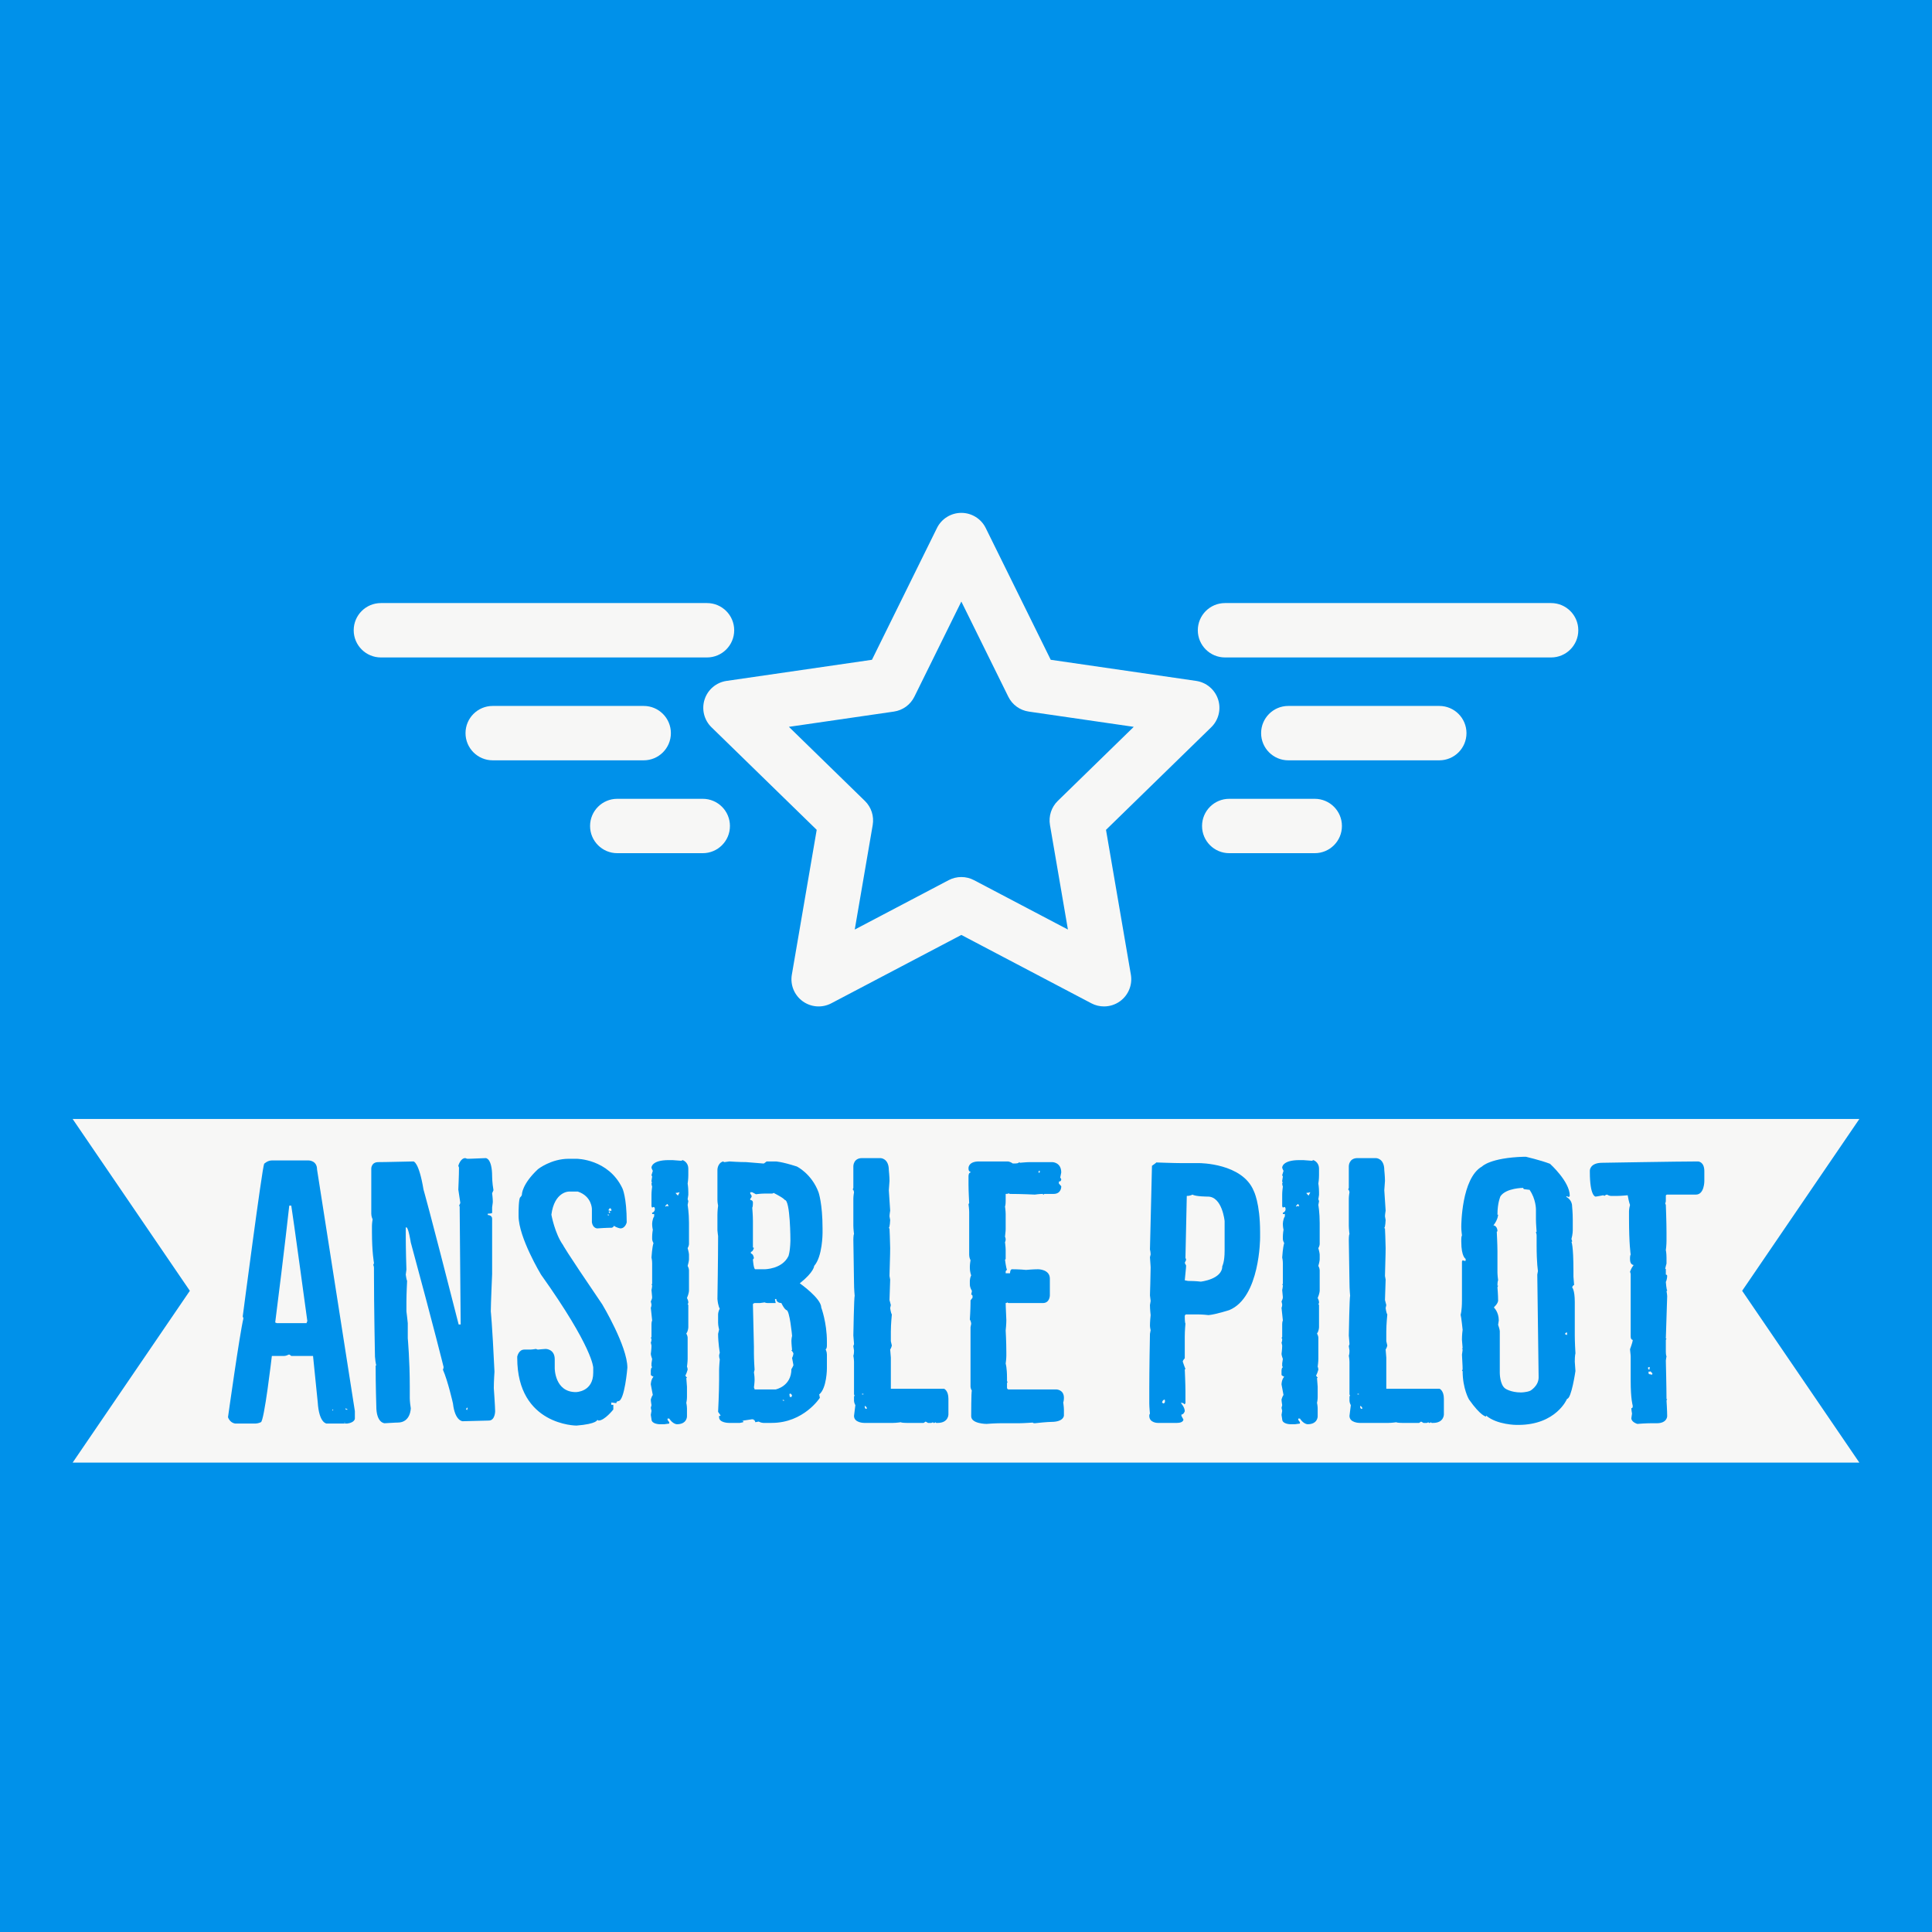
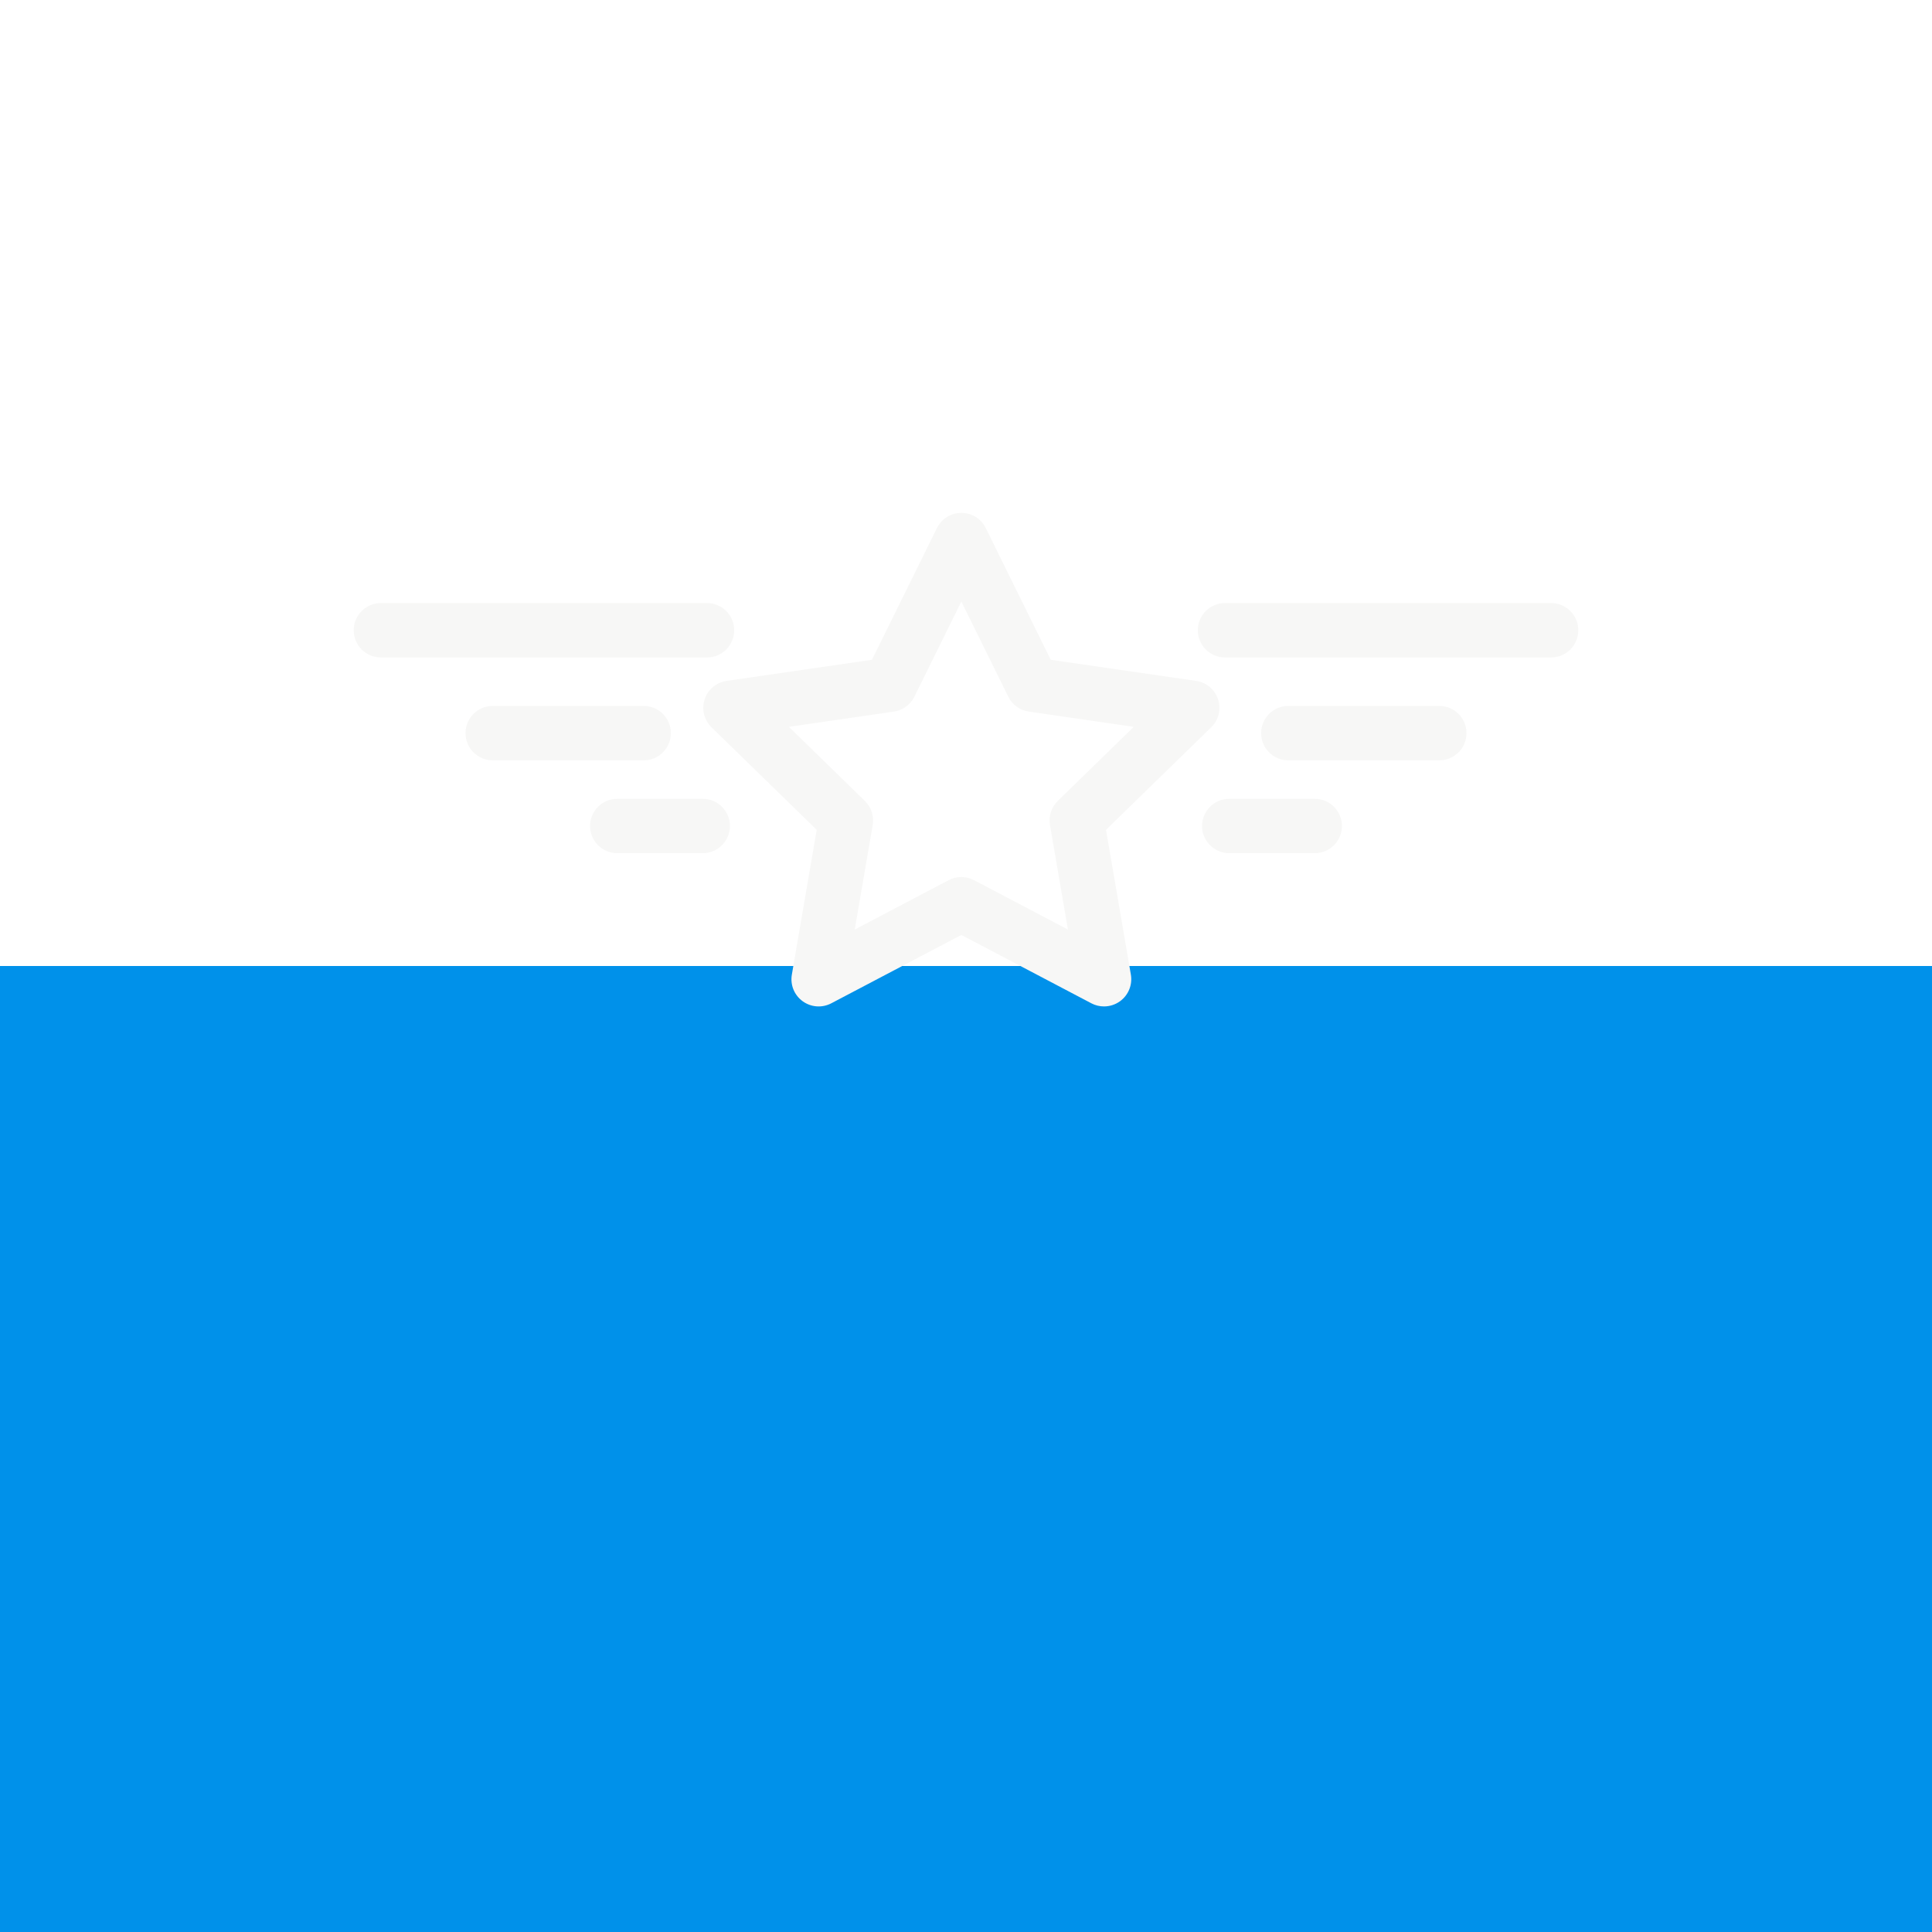
<svg xmlns="http://www.w3.org/2000/svg" width="1200pt" height="1200pt" viewBox="0 0 1200 1200" version="1.1">
  <g id="surface1">
-     <rect x="0" y="0" width="1200" height="1200" style="fill:rgb(46.666%,73.332%,24.706%);fill-opacity:1;stroke:none;" />
-     <path style=" stroke:none;fill-rule:nonzero;fill:rgb(0%,56.862%,91.763%);fill-opacity:1;" d="M 0 0 L 1200 0 L 1200 600 L 0 600 Z M 0 0 " />
    <path style=" stroke:none;fill-rule:nonzero;fill:rgb(0%,56.862%,91.763%);fill-opacity:1;" d="M 0 600 L 1200 600 L 1200 1200 L 0 1200 Z M 0 600 " />
    <path style=" stroke:none;fill-rule:nonzero;fill:rgb(96.861%,96.861%,96.469%);fill-opacity:1;" d="M 685.727 625.109 C 683.039 625.109 680.336 624.48 677.871 623.172 L 597.105 580.703 L 516.328 623.172 C 510.648 626.16 503.762 625.672 498.543 621.887 C 493.34 618.105 490.73 611.711 491.832 605.363 L 507.27 515.426 L 441.922 451.727 C 437.316 447.25 435.652 440.527 437.648 434.41 C 439.629 428.297 444.934 423.844 451.281 422.922 L 541.586 409.805 L 581.965 327.961 C 584.805 322.203 590.672 318.551 597.113 318.551 C 603.543 318.551 609.414 322.203 612.254 327.961 L 652.633 409.805 L 742.938 422.922 C 749.293 423.844 754.578 428.297 756.574 434.41 C 758.57 440.527 756.91 447.238 752.301 451.727 L 686.957 515.426 L 702.402 605.363 C 703.488 611.699 700.875 618.098 695.672 621.887 C 692.715 624.02 689.234 625.109 685.727 625.109 Z M 597.105 544.742 C 599.809 544.742 602.496 545.383 604.961 546.68 L 663.305 577.359 L 652.156 512.414 C 651.215 506.922 653.043 501.336 657 497.461 L 704.195 451.453 L 638.977 441.977 C 633.484 441.176 628.723 437.73 626.277 432.738 L 597.105 373.629 L 567.934 432.738 C 565.477 437.719 560.727 441.176 555.223 441.977 L 489.996 451.453 L 537.184 497.461 C 541.168 501.336 542.984 506.922 542.055 512.414 L 530.898 577.359 L 589.238 546.68 C 591.715 545.383 594.391 544.742 597.105 544.742 Z M 597.105 544.742 " />
    <path style=" stroke:none;fill-rule:nonzero;fill:rgb(96.861%,96.861%,96.469%);fill-opacity:1;" d="M 439.133 408.352 L 236.578 408.352 C 227.258 408.352 219.691 400.785 219.691 391.465 C 219.691 382.141 227.258 374.574 236.578 374.574 L 439.141 374.574 C 448.465 374.574 456.023 382.141 456.023 391.465 C 456.023 400.785 448.465 408.352 439.133 408.352 Z M 439.133 408.352 " />
    <path style=" stroke:none;fill-rule:nonzero;fill:rgb(96.861%,96.861%,96.469%);fill-opacity:1;" d="M 399.812 472.25 L 306.02 472.25 C 296.695 472.25 289.141 464.684 289.141 455.359 C 289.141 446.039 296.703 438.473 306.02 438.473 L 399.812 438.473 C 409.145 438.473 416.699 446.039 416.699 455.359 C 416.699 464.684 409.145 472.25 399.812 472.25 Z M 399.812 472.25 " />
    <path style=" stroke:none;fill-rule:nonzero;fill:rgb(96.861%,96.861%,96.469%);fill-opacity:1;" d="M 436.488 529.926 L 383.383 529.926 C 374.062 529.926 366.504 522.359 366.504 513.039 C 366.504 503.715 374.07 496.156 383.383 496.156 L 436.488 496.156 C 445.82 496.156 453.379 503.723 453.379 513.039 C 453.387 522.371 445.82 529.926 436.488 529.926 Z M 436.488 529.926 " />
    <path style=" stroke:none;fill-rule:nonzero;fill:rgb(96.861%,96.861%,96.469%);fill-opacity:1;" d="M 963.43 408.352 L 760.867 408.352 C 751.543 408.352 743.984 400.785 743.984 391.465 C 743.984 382.141 751.551 374.574 760.867 374.574 L 963.43 374.574 C 972.754 374.574 980.309 382.141 980.309 391.465 C 980.309 400.785 972.754 408.352 963.43 408.352 Z M 963.43 408.352 " />
    <path style=" stroke:none;fill-rule:nonzero;fill:rgb(96.861%,96.861%,96.469%);fill-opacity:1;" d="M 893.98 472.25 L 800.18 472.25 C 790.855 472.25 783.301 464.684 783.301 455.359 C 783.301 446.039 790.863 438.473 800.18 438.473 L 893.973 438.473 C 903.305 438.473 910.859 446.039 910.859 455.359 C 910.871 464.684 903.305 472.25 893.98 472.25 Z M 893.98 472.25 " />
    <path style=" stroke:none;fill-rule:nonzero;fill:rgb(96.861%,96.861%,96.469%);fill-opacity:1;" d="M 816.609 529.926 L 763.5 529.926 C 754.172 529.926 746.613 522.359 746.613 513.039 C 746.613 503.715 754.18 496.156 763.5 496.156 L 816.609 496.156 C 825.949 496.156 833.496 503.723 833.496 513.039 C 833.504 522.371 825.949 529.926 816.609 529.926 Z M 816.609 529.926 " />
-     <path style=" stroke:none;fill-rule:nonzero;fill:rgb(96.861%,96.861%,96.469%);fill-opacity:1;" d="M 1154.879 695.023 L 45.121 695.023 L 117.914 801.738 L 45.121 908.449 L 1154.879 908.449 L 1082.086 801.738 Z M 1154.879 695.023 " />
    <path style=" stroke:none;fill-rule:nonzero;fill:rgb(0%,56.862%,91.763%);fill-opacity:1;" d="M 168.855 720.773 L 191.727 720.773 C 191.727 720.773 196.926 720.773 196.926 726.387 L 220.422 876.512 L 220.422 881.09 C 220.422 881.09 220.422 883.582 215.637 884.207 L 202.953 884.207 C 202.953 884.207 198.172 884.207 197.34 870.898 L 194.43 842.203 L 180.914 842.203 L 179.875 841.375 L 179.25 841.375 C 179.25 841.375 177.793 842.203 176.547 842.203 L 168.855 842.203 C 168.855 842.203 164.07 883.375 161.992 883.375 C 161.992 883.375 160.328 884.207 158.457 884.207 L 146.398 884.207 C 146.398 884.207 143.07 884.207 141.613 880.258 C 141.613 880.258 148.891 828.273 151.18 818.918 C 151.18 818.918 151.18 818.5 150.762 817.668 C 150.762 817.668 162.824 725.348 164.07 722.852 C 164.07 722.852 166.152 720.773 168.855 720.773 Z M 180.914 748.844 L 179.668 748.844 C 179.668 748.844 176.547 777.328 170.934 821.41 L 171.973 821.828 L 190.477 821.828 L 190.477 821.41 L 190.895 820.578 C 190.895 820.578 181.746 753.418 180.914 748.844 Z M 214.805 874.641 L 214.598 875.266 L 214.805 875.473 L 215.637 875.684 L 215.848 875.266 L 215.43 875.266 Z M 206.488 876.098 L 206.906 876.098 L 206.906 875.266 L 206.488 875.684 Z M 213.766 883.582 L 213.766 883.793 L 214.391 883.793 L 214.391 883.582 Z M 289.039 719.316 C 289.039 719.316 289.871 719.734 290.492 719.734 C 290.492 719.734 292.988 719.734 301.723 719.316 C 301.723 719.316 305.672 719.316 305.672 730.754 C 305.672 730.754 305.672 734.496 306.504 739.277 L 305.672 741.148 C 305.672 741.148 306.09 744.27 306.09 746.348 C 306.09 746.348 306.09 747.387 305.672 749.883 L 305.672 753.418 C 305.672 753.418 305.051 753.832 302.969 753.832 L 302.969 754.664 C 302.969 754.664 305.672 754.664 305.672 756.953 L 305.672 791.262 C 305.672 791.262 304.84 810.391 304.84 814.551 C 304.84 814.551 305.672 821.41 307.129 851.977 C 307.129 851.977 306.711 858.008 306.711 862.168 C 306.711 862.168 307.543 874.02 307.543 876.512 C 307.543 876.512 307.543 882.336 303.594 882.336 C 303.594 882.336 288.207 882.75 287.375 882.75 C 287.375 882.75 282.594 882.75 281.344 871.73 C 281.344 871.73 278.227 857.801 275.105 850.73 C 275.105 850.73 275.523 849.898 275.523 849.066 C 275.523 849.066 269.699 825.363 255.145 771.715 C 255.145 771.715 253.691 762.359 252.441 762.359 L 252.027 762.359 L 252.027 767.766 C 252.027 767.766 252.027 776.914 252.441 788.559 L 252.027 791.676 C 252.027 791.676 252.441 794.797 252.859 795.629 C 252.859 795.629 252.441 803.531 252.441 808.52 L 252.441 814.551 C 252.441 814.551 253.273 821.203 253.273 821.828 L 253.273 831.184 C 253.273 831.184 254.52 844.906 254.52 860.918 L 254.52 868.402 C 254.52 868.402 254.52 870.898 255.145 874.641 C 255.145 874.641 255.145 883.582 247.035 883.582 C 247.035 883.582 245.371 883.582 238.926 884 C 238.926 884 233.727 884 233.727 873.395 C 233.727 873.395 233.312 860.504 233.312 848.441 C 233.312 848.441 233.312 848.027 233.727 848.027 C 233.727 848.027 233.312 847.402 232.898 842.621 C 232.898 842.621 232.273 811.848 232.273 790.43 L 232.273 787.52 C 232.273 787.52 232.273 786.48 231.855 785.648 C 231.855 785.648 232.273 784.816 232.273 784.398 C 232.273 784.398 231.023 777.746 231.023 765.062 L 231.023 761.527 C 231.023 761.527 231.023 759.656 231.441 757.367 C 231.441 757.367 230.609 755.707 230.609 753.832 L 230.609 725.762 C 230.609 725.762 230.609 721.812 234.977 721.812 C 234.977 721.812 240.176 721.812 256.809 721.395 C 256.809 721.395 260.137 721.395 263.047 738.863 C 263.047 738.863 266.164 749.258 284.879 822.66 L 286.129 822.66 L 285.504 749.051 L 285.086 749.051 L 285.918 747.18 L 284.672 738.863 C 284.672 738.863 285.086 729.922 285.086 725.348 C 285.086 725.348 285.086 724.93 284.672 724.098 C 284.672 724.098 285.918 719.316 289.039 719.316 Z M 289.453 875.266 L 289.871 875.684 L 290.285 875.684 L 290.285 875.059 L 290.492 874.641 L 290.078 874.227 Z M 353.289 719.734 L 358.07 719.734 C 358.07 719.734 377.824 719.734 386.559 738.031 C 386.559 738.031 389.262 743.438 389.262 759.238 C 389.262 759.238 388.43 762.984 385.309 762.984 C 385.309 762.984 382.816 762.566 381.359 761.32 C 381.359 761.32 381.359 761.941 380.113 762.566 C 380.113 762.566 376.578 762.566 370.965 762.984 C 370.965 762.984 368.262 762.984 367.637 759.238 L 367.637 750.922 C 367.637 750.922 367.637 743.02 358.902 740.109 L 353.289 740.109 C 353.289 740.109 344.348 740.109 342.477 754.457 C 342.477 754.457 344.555 766.102 349.754 773.379 C 349.754 773.379 349.754 774.418 374.082 810.184 C 374.082 810.184 389.676 836.176 389.676 849.48 C 389.676 849.48 388.012 870.066 384.062 870.277 C 384.062 870.277 382.816 870.277 382.816 871.523 L 379.695 871.105 L 379.695 872.562 L 380.945 872.562 L 380.945 875.473 C 380.945 875.473 375.539 882.336 371.797 882.336 L 370.965 881.918 C 370.965 881.918 370.965 884.414 358.07 885.453 C 358.07 885.453 321.266 885.453 321.266 843.453 L 321.266 842.621 C 321.266 842.621 322.098 838.254 325.633 838.254 L 329.168 838.254 C 329.168 838.254 330.625 838.254 332.91 837.84 C 332.91 837.84 333.742 838.254 334.16 838.254 C 334.16 838.254 338.109 837.84 338.941 837.84 C 338.941 837.84 344.555 837.84 344.555 844.285 L 344.555 849.898 C 344.555 849.898 344.555 864.66 357.656 864.66 C 357.656 864.66 368.469 864.66 368.469 852.602 L 368.469 849.48 C 368.469 849.48 368.469 837.215 336.031 791.676 C 336.031 791.676 322.098 768.598 322.098 755.289 L 322.098 753.004 C 322.098 753.004 322.098 744.477 323.141 743.645 C 323.141 743.645 324.18 742.812 324.18 741.773 C 324.18 741.773 324.18 735.535 334.16 726.18 C 334.16 726.18 342.27 719.734 353.289 719.734 Z M 377.617 754.043 L 377.617 754.875 L 377.41 755.082 L 378.449 754.664 L 378.242 754.664 Z M 378.656 752.379 L 378.449 752.379 L 378.031 752.793 L 378.449 753.418 L 379.074 753.211 Z M 377.824 751.754 L 379.281 752.172 L 379.902 751.754 L 379.281 750.508 L 378.656 750.508 Z M 415.254 720.566 L 417.746 720.566 L 423.152 720.98 L 423.984 720.566 C 423.984 720.566 427.52 721.605 427.52 725.973 L 427.52 729.922 C 427.52 729.922 427.52 732.832 427.105 735.121 C 427.105 735.121 427.52 737.406 427.52 740.527 L 427.52 742.191 L 427.105 744.895 C 427.105 744.895 427.52 745.723 427.52 746.141 L 427.105 748.426 C 427.105 748.426 427.938 753.211 427.938 759.449 L 427.938 772.754 C 427.938 772.754 427.938 773.797 427.105 775.25 C 427.105 775.25 427.938 778.16 427.938 779.203 L 427.938 782.32 C 427.938 782.32 427.938 783.359 427.105 786.27 C 427.105 786.27 427.938 787.727 427.938 788.973 L 427.938 801.656 C 427.938 801.656 427.938 803.32 426.688 806.234 C 426.688 806.234 427.52 807.688 427.52 808.727 L 427.52 809.145 C 427.52 809.145 427.52 809.766 427.105 809.766 L 427.52 810.598 L 427.52 824.324 C 427.52 824.324 427.52 826.609 426.273 828.273 C 426.273 828.273 427.105 829.73 427.105 830.77 L 427.105 844.074 C 427.105 844.074 427.105 845.949 426.688 848.859 C 426.688 848.859 427.105 849.691 427.105 850.73 C 427.105 850.73 426.066 854.266 425.648 854.266 C 425.648 854.266 426.273 855.512 426.688 855.512 C 426.688 855.512 426.688 855.93 426.273 855.93 L 426.688 861.336 L 426.688 867.781 C 426.688 867.781 426.688 869.652 426.273 871.316 C 426.273 871.316 426.688 873.188 426.688 874.852 L 426.688 879.84 C 426.688 879.84 426.688 884.621 420.449 884.621 C 420.449 884.621 417.957 884.621 415.668 881.09 L 414.629 881.09 L 414.629 881.918 L 415.668 883.375 L 415.668 884.207 L 412.551 884.621 L 409.848 884.621 C 409.848 884.621 404.648 884.621 404.648 881.504 L 404.23 878.801 C 404.23 878.801 404.23 878.594 404.648 876.305 L 404.23 874.434 L 404.648 872.77 C 404.648 872.77 404.23 870.277 404.23 869.234 C 404.23 869.234 405.062 866.531 405.48 866.531 L 404.23 859.879 C 404.23 859.879 404.23 856.969 405.895 855.098 C 405.895 855.098 404.23 854.473 404.23 853.848 L 404.23 851.562 C 404.23 851.562 404.23 849.273 405.062 849.273 L 404.648 848.441 L 404.648 846.777 L 405.062 844.074 C 405.062 844.074 404.23 841.789 404.23 840.957 C 404.23 840.957 404.648 837.84 404.648 835.758 L 404.23 833.887 C 404.23 833.887 404.648 833.266 404.648 831.809 C 404.648 831.809 404.648 831.184 404.23 831.184 L 404.648 830.352 L 404.648 822.453 C 404.648 822.453 404.648 820.996 405.062 820.164 L 404.23 812.262 C 404.23 812.262 404.648 811.641 404.648 810.184 L 404.23 808.312 C 404.23 808.312 405.062 806.855 405.062 805.816 L 404.648 801.242 C 404.648 801.242 405.062 799.578 405.062 798.125 L 404.648 798.125 L 405.062 797.293 L 405.062 784.609 C 405.062 784.609 405.062 782.734 404.648 781.074 C 404.648 781.074 405.062 774.418 405.895 772.133 C 405.895 772.133 405.062 770.676 405.062 769.637 L 405.062 768.18 C 405.062 768.18 405.062 766.102 405.48 763.816 C 405.48 763.816 405.062 762.152 405.062 760.281 C 405.062 760.281 405.062 757.367 406.312 755.496 L 406.312 754.043 L 405.062 754.043 L 405.062 753.211 C 405.062 753.211 406.105 753.211 406.727 751.547 L 406.727 750.715 C 406.727 750.715 406.727 749.676 405.895 749.676 L 405.062 750.09 L 404.648 749.258 L 404.648 741.773 C 404.648 741.773 404.648 739.902 405.062 736.992 C 405.062 736.992 404.648 736.16 404.648 734.703 L 405.062 734.703 L 404.648 733.871 L 404.648 733.457 L 405.062 730.754 L 404.648 729.922 L 405.48 727.219 C 405.48 727.219 404.648 725.762 404.648 725.141 C 404.648 725.141 404.648 720.566 415.254 720.566 Z M 421.074 742.605 L 421.492 741.773 L 422.113 740.527 L 420.242 740.941 L 419.828 740.734 L 419.828 741.359 Z M 415.254 749.258 L 414.836 748.219 L 414.422 747.805 L 413.172 749.051 L 413.59 749.469 L 414.004 749.051 Z M 449.145 721.395 C 449.145 721.395 449.562 721.395 449.562 721.812 C 449.562 721.812 450.602 721.812 453.098 721.395 C 453.098 721.395 459.125 721.812 463.492 721.812 C 463.492 721.812 463.91 721.812 468.586 722.227 C 468.586 722.227 473.266 722.645 473.68 722.645 L 474.512 722.645 L 476.176 721.395 L 481.789 721.395 C 481.789 721.395 485.117 721.395 494.891 724.516 C 494.891 724.516 504.039 728.883 508.406 740.527 C 508.406 740.527 510.902 747.598 510.902 762.984 L 510.902 765.895 C 510.902 765.895 510.902 780.449 505.703 786.27 C 505.703 786.27 505.703 790.016 496.762 797.082 C 496.762 797.082 510.07 806.441 510.07 812.055 C 510.07 812.055 513.605 821.41 513.605 833.266 L 513.605 835.758 C 513.605 835.758 513.605 838.047 512.773 838.047 C 512.773 838.047 513.605 839.5 513.605 841.375 L 513.605 849.898 C 513.605 849.898 513.605 862.168 508.82 866.117 L 509.238 868.195 C 509.238 868.195 499.258 883.793 479.297 883.793 L 474.098 883.793 C 474.098 883.793 472.852 883.793 471.188 882.961 L 469.105 883.375 C 469.105 883.375 469.105 881.711 467.234 881.711 L 468.691 881.297 L 460.375 882.543 L 461.621 882.543 L 461.621 883.375 L 459.543 883.793 L 452.68 883.793 C 452.68 883.793 446.648 883.793 446.648 880.258 L 446.648 879.426 L 447.48 879.426 L 447.48 879.008 L 446.027 876.93 C 446.027 876.93 446.648 864.871 446.648 856.969 L 446.648 851.145 C 446.648 851.145 446.648 848.652 447.066 844.285 C 447.066 844.285 446.648 843.453 446.648 841.789 L 447.066 840.125 C 447.066 840.125 446.027 834.094 446.027 828.48 L 446.648 825.777 C 446.648 825.777 446.027 823.492 446.027 821.621 L 446.027 816.422 C 446.027 816.422 446.027 814.551 447.066 812.887 C 447.066 812.887 446.027 811.43 445.609 806.855 C 445.609 806.855 446.027 781.281 446.027 767.766 C 446.027 767.766 445.609 764.645 445.609 764.23 L 445.609 754.457 C 445.609 754.457 445.609 751.754 446.027 748.844 C 446.027 748.844 445.609 746.973 445.609 745.309 L 445.609 726.594 C 445.609 726.594 445.609 722.438 449.145 721.395 Z M 467.234 740.527 L 465.988 740.527 L 465.988 741.359 L 466.82 742.605 L 466.82 743.438 L 465.988 744.684 L 465.988 745.309 C 465.988 745.309 467.652 745.309 467.652 746.973 C 467.652 746.973 467.652 749.676 467.234 750.09 C 467.234 750.09 467.652 754.875 467.652 758.41 L 467.652 774.629 C 467.652 774.629 467.652 775.043 468.273 775.043 C 468.273 775.043 467.652 777.539 466.402 777.539 L 466.402 778.578 C 466.402 778.578 467.859 778.578 468.273 781.488 L 467.652 782.32 C 467.652 782.32 468.066 788.352 469.105 788.352 L 474.93 788.352 C 474.93 788.352 485.742 788.352 489.691 780.242 C 489.691 780.242 490.73 777.953 490.941 770.676 C 490.941 770.676 490.941 745.309 487.406 745.309 C 487.406 745.309 487.406 744.477 480.543 740.941 L 479.711 741.359 L 474.512 741.359 C 474.512 741.359 472.434 741.359 469.523 741.773 Z M 482.207 806.855 L 481.375 806.855 L 481.375 807.273 L 481.789 809.352 L 477.008 809.352 C 477.008 809.352 475.555 809.352 474.93 808.938 L 472.02 809.352 L 468.691 809.352 C 468.691 809.352 467.652 809.559 467.652 810.184 L 468.273 836.59 L 468.273 840.543 C 468.273 840.543 468.273 844.906 468.691 850.73 L 468.273 852.395 C 468.273 852.395 468.691 854.68 468.691 856.969 C 468.691 856.969 468.691 858.84 468.273 861.75 C 468.273 861.75 468.691 862.582 468.691 862.996 L 481.789 862.996 C 481.789 862.996 491.562 861.125 491.562 850.312 C 491.562 850.312 491.773 850.312 492.812 848.027 C 492.812 848.027 492.812 847.609 491.98 843.453 C 491.98 843.453 492.812 841.789 492.812 840.543 C 492.812 840.543 491.98 838.879 491.562 838.879 C 491.562 838.879 491.562 838.461 491.98 838.461 C 491.98 838.461 491.562 834.719 491.562 832.848 C 491.562 832.848 491.562 831.391 491.98 829.73 C 491.98 829.73 490.523 813.719 488.445 813.719 C 488.445 813.719 487.195 813.301 485.324 809.352 C 485.324 809.352 482.207 809.352 482.207 806.855 Z M 490.523 867.574 L 491.562 867.781 L 491.98 866.531 L 490.941 865.492 L 490.316 865.91 Z M 486.156 869.445 L 486.156 869.859 L 486.367 869.859 L 486.574 870.066 L 486.988 870.066 L 486.988 869.652 Z M 535.438 719.316 L 546.875 719.316 C 546.875 719.316 552.07 719.316 552.07 726.801 C 552.07 726.801 552.488 730.754 552.488 733.457 C 552.488 733.457 552.07 738.863 552.07 739.277 L 552.902 751.961 C 552.902 751.961 552.488 754.457 552.488 755.496 L 552.902 757.785 C 552.902 757.785 552.695 762.566 552.07 762.566 C 552.07 762.566 552.07 762.984 552.488 762.984 C 552.488 762.984 552.902 771.926 552.902 775.25 C 552.902 775.25 552.902 779.617 552.488 792.508 L 552.902 794.797 C 552.902 794.797 552.488 806.648 552.488 807.48 L 553.32 810.598 L 552.902 812.469 C 552.902 812.469 553.32 815.59 553.941 816.422 C 553.941 816.422 553.32 822.453 553.32 827.027 L 553.32 833.055 L 553.941 835.758 C 553.941 835.758 553.32 838.047 552.902 838.047 L 553.32 843.246 L 553.32 862.582 L 586.379 862.582 C 586.379 862.582 589.082 863.621 589.082 868.82 L 589.082 878.594 C 589.082 878.594 589.082 883.793 582.43 883.793 L 581.598 883.793 C 581.598 883.793 581.184 883.793 581.184 883.375 L 580.352 883.793 L 579.934 883.793 C 579.934 883.793 579.52 883.793 579.52 883.375 L 578.48 883.793 L 576.398 883.793 L 574.945 882.961 L 573.695 883.793 L 563.094 883.793 C 563.094 883.793 559.973 883.793 559.559 883.375 C 559.559 883.375 556.645 883.793 554.773 883.793 L 536.684 883.793 C 536.684 883.793 530.445 883.793 530.445 879.426 L 531.277 872.77 C 531.277 872.77 530.445 871.316 530.445 870.066 L 530.445 867.574 C 530.445 867.574 530.445 866.949 530.863 866.949 L 530.445 866.117 L 530.445 845.949 C 530.445 845.949 530.445 844.285 530.031 841.996 C 530.031 841.996 530.445 841.375 530.445 838.879 L 530.031 836.176 C 530.031 836.176 530.031 835.758 530.445 834.926 C 530.445 834.926 530.445 834.094 530.031 829.52 C 530.031 829.52 530.445 804.984 530.863 804.984 C 530.863 804.984 530.445 800.828 530.445 796.875 L 530.031 770.051 C 530.031 770.051 530.031 766.934 530.445 766.52 C 530.445 766.52 530.031 763.398 530.031 761.32 L 530.031 744.477 C 530.031 744.477 530.031 742.812 530.445 740.527 C 530.445 740.527 530.238 738.863 529.613 738.863 L 530.031 737.824 L 530.031 724.309 C 530.031 724.309 530.031 719.316 535.438 719.316 Z M 536.27 865.699 L 535.438 865.699 L 535.438 866.117 L 536.27 866.117 Z M 537.102 873.188 L 537.102 874.02 C 537.102 874.02 537.309 875.059 537.934 875.059 L 538.348 875.059 L 538.348 874.434 C 538.348 874.434 538.348 873.809 537.102 873.188 Z M 608.004 721.395 L 625.887 721.395 C 625.887 721.395 627.344 721.395 629.008 722.645 L 630.672 722.645 C 630.672 722.645 632.957 722.645 632.957 721.812 C 632.957 721.812 633.371 721.812 633.371 722.227 C 633.371 722.227 637.738 721.812 639.82 721.812 L 653.543 721.812 C 653.543 721.812 659.156 721.812 659.156 728.258 L 658.531 731.379 C 658.531 731.379 659.156 732.207 659.156 732.625 C 659.156 732.625 659.156 733.871 657.699 733.871 L 657.699 735.121 L 659.156 736.785 L 659.156 737.199 C 659.156 737.199 659.156 741.566 654.375 741.566 L 648.762 741.566 C 648.762 741.566 648.344 741.566 648.344 741.98 C 648.344 741.98 647.719 741.98 647.719 741.566 C 647.719 741.566 645.641 741.566 642.73 741.98 C 642.73 741.98 634.414 741.566 626.926 741.566 L 626.926 741.148 C 626.926 741.148 626.094 741.566 624.641 741.566 L 624.641 745.934 C 624.641 745.934 624.641 748.844 624.223 749.258 C 624.223 749.258 624.641 752.172 624.641 754.043 L 624.641 763.398 C 624.641 763.398 624.641 765.062 624.223 768.18 C 624.223 768.18 624.641 768.805 624.641 769.844 C 624.641 769.844 624.641 770.883 624.223 771.508 C 624.223 771.508 624.641 774.629 624.641 776.289 L 624.641 781.906 C 624.641 781.906 624.641 782.32 624.223 782.32 C 624.223 782.32 624.848 787.52 625.473 788.766 C 625.473 788.766 624.641 788.973 624.641 790.016 L 624.641 790.844 L 627.344 790.844 C 627.344 790.844 627.344 788.352 628.59 788.352 C 628.59 788.352 633.371 788.352 637.324 788.766 C 637.324 788.766 641.691 788.352 644.809 788.352 C 644.809 788.352 652.086 788.352 652.086 794.172 L 652.086 804.57 C 652.086 804.57 652.086 809.352 647.719 809.352 L 626.512 809.352 C 626.512 809.352 625.887 809.352 625.887 808.938 C 625.887 808.938 625.055 809.352 624.641 809.352 C 624.641 809.352 624.641 811.848 625.055 819.957 C 625.055 819.957 625.055 822.66 624.641 826.402 C 624.641 826.402 625.055 833.266 625.055 840.332 L 625.055 841.996 C 625.055 841.996 625.055 844.074 624.641 846.988 C 624.641 846.988 625.473 849.273 625.473 856.137 L 625.473 857.801 C 625.473 857.801 625.473 858.215 625.887 858.215 L 625.473 859.047 L 625.473 862.168 C 625.473 862.168 625.68 862.996 626.512 862.996 L 656.039 862.996 C 656.039 862.996 660.82 862.996 660.82 868.195 C 660.82 868.195 660.82 870.066 660.402 871.105 C 660.402 871.105 660.82 874.02 660.82 875.684 L 660.82 879.215 C 660.82 879.215 660.82 883.168 652.918 883.168 C 652.918 883.168 650.215 883.168 642.73 884 C 642.73 884 641.48 884 641.48 883.582 C 641.48 883.582 635.66 884 632.957 884 L 621.73 884 C 621.73 884 617.777 884 612.789 884.414 C 612.789 884.414 603.223 884.414 603.223 879.633 C 603.223 879.633 603.223 863.828 603.641 863.828 C 603.641 863.828 602.809 862.375 602.809 861.336 L 602.809 824.324 L 603.223 822.242 C 603.223 822.242 603.223 820.996 602.391 819.539 C 602.391 819.539 602.809 813.301 602.809 808.938 L 602.809 807.688 L 604.055 806.023 L 604.055 804.984 C 604.055 804.984 604.055 804.152 603.223 804.152 L 603.641 802.074 L 603.641 801.656 C 603.641 801.656 602.391 799.996 602.391 797.707 L 602.391 795.629 C 602.391 795.629 602.391 793.758 603.223 792.094 C 603.223 792.094 602.391 790.43 602.391 787.102 L 602.391 786.688 C 602.391 786.688 602.391 785.23 602.809 782.734 C 602.809 782.734 601.977 781.281 601.977 779.41 L 601.977 752.793 C 601.977 752.793 601.977 750.922 601.559 748.012 L 601.977 747.18 C 601.977 747.18 601.559 739.902 601.559 735.953 L 601.559 730.547 C 601.559 730.547 601.559 728.258 602.809 728.258 L 602.809 727.844 C 602.809 727.844 601.559 727.844 601.559 725.762 L 601.559 725.348 C 601.559 725.348 601.559 721.395 608.004 721.395 Z M 645.848 727.633 L 645.641 727.012 L 645.227 727.426 L 645.016 727.844 L 645.016 728.051 L 645.227 728.465 L 645.641 728.258 L 645.848 728.051 Z M 645.848 727.633 " />
    <path style=" stroke:none;fill-rule:nonzero;fill:rgb(0%,56.862%,91.763%);fill-opacity:1;" d="M 718.211 722.02 C 718.211 722.02 729.23 722.438 734.219 722.438 L 745.031 722.438 C 745.031 722.438 771.648 722.438 778.719 739.695 C 778.719 739.695 782.668 747.18 782.668 765.27 L 782.668 768.805 C 782.668 768.805 782.668 805.816 763.539 813.719 C 763.539 813.719 755.223 816.422 750.648 816.836 C 750.648 816.836 746.902 816.422 744.617 816.422 L 736.715 816.422 C 736.715 816.422 735.883 816.422 735.883 817.668 C 735.883 817.668 735.883 821.828 736.301 822.035 C 736.301 822.035 735.883 826.609 735.883 830.145 L 735.883 843.66 C 735.883 843.66 734.637 844.906 734.637 845.738 C 734.637 845.738 736.09 850.105 736.301 850.105 C 736.301 850.105 736.301 850.523 735.883 850.523 C 735.883 850.523 736.301 859.879 736.301 864.246 L 736.301 871.316 C 736.301 871.316 736.301 872.148 735.469 872.148 C 735.469 872.148 735.469 871.316 733.387 871.316 C 733.387 871.316 735.883 874.02 735.883 876.512 C 735.883 876.512 735.258 878.594 733.805 878.594 L 733.805 879.426 L 735.051 881.711 C 735.051 881.711 735.051 883.793 731.102 883.793 L 719.039 883.793 C 719.039 883.793 713.844 883.793 713.844 879.426 C 713.844 879.426 713.844 878.176 714.258 878.176 C 714.258 878.176 713.844 873.809 713.844 871.73 L 713.844 862.168 C 713.844 862.168 713.844 849.273 714.258 828.48 L 714.676 826.195 C 714.676 826.195 714.258 824.531 714.258 823.281 C 714.258 823.281 714.258 820.996 714.676 816.836 C 714.676 816.836 714.258 813.094 714.258 810.598 L 714.676 808.105 C 714.676 808.105 714.676 807.688 714.258 804.57 C 714.258 804.57 714.676 791.262 714.676 787.312 C 714.676 787.312 714.676 786.27 714.258 780.863 L 714.676 779.203 C 714.676 779.203 714.676 777.746 714.258 776.082 C 714.258 776.082 715.508 724.516 715.508 724.098 C 715.508 724.098 718.211 722.227 718.211 722.02 Z M 737.133 742.812 L 736.301 781.281 C 736.301 781.281 736.715 782.113 736.715 782.527 L 735.883 784.398 L 736.715 786.062 C 736.715 786.062 736.715 787.52 735.883 795.211 L 737.961 795.629 L 738.586 795.629 C 738.586 795.629 742.539 795.629 745.863 796.043 C 745.863 796.043 759.172 794.59 759.172 786.48 C 759.172 786.48 760.629 783.984 760.629 776.914 L 760.629 758.41 C 760.629 758.41 759.172 743.23 750.23 743.23 C 750.23 743.23 742.539 743.23 740.664 741.98 C 740.664 741.98 739.418 742.812 737.133 742.812 Z M 722.16 870.066 L 721.742 871.105 L 722.574 871.73 L 723.406 871.316 L 723.617 870.277 L 723.406 869.234 L 722.574 869.652 Z M 806.996 720.566 L 809.492 720.566 L 814.898 720.98 L 815.73 720.566 C 815.73 720.566 819.266 721.605 819.266 725.973 L 819.266 729.922 C 819.266 729.922 819.266 732.832 818.848 735.121 C 818.848 735.121 819.266 737.406 819.266 740.527 L 819.266 742.191 L 818.848 744.895 C 818.848 744.895 819.266 745.723 819.266 746.141 L 818.848 748.426 C 818.848 748.426 819.68 753.211 819.68 759.449 L 819.68 772.754 C 819.68 772.754 819.68 773.797 818.848 775.25 C 818.848 775.25 819.68 778.16 819.68 779.203 L 819.68 782.32 C 819.68 782.32 819.68 783.359 818.848 786.27 C 818.848 786.27 819.68 787.727 819.68 788.973 L 819.68 801.656 C 819.68 801.656 819.68 803.32 818.434 806.234 C 818.434 806.234 819.266 807.688 819.266 808.727 L 819.266 809.145 C 819.266 809.145 819.266 809.766 818.848 809.766 L 819.266 810.598 L 819.266 824.324 C 819.266 824.324 819.266 826.609 818.016 828.273 C 818.016 828.273 818.848 829.73 818.848 830.77 L 818.848 844.074 C 818.848 844.074 818.848 845.949 818.434 848.859 C 818.434 848.859 818.848 849.691 818.848 850.73 C 818.848 850.73 817.809 854.266 817.395 854.266 C 817.395 854.266 818.016 855.512 818.434 855.512 C 818.434 855.512 818.434 855.93 818.016 855.93 L 818.434 861.336 L 818.434 867.781 C 818.434 867.781 818.434 869.652 818.016 871.316 C 818.016 871.316 818.434 873.188 818.434 874.852 L 818.434 879.84 C 818.434 879.84 818.434 884.621 812.195 884.621 C 812.195 884.621 809.699 884.621 807.41 881.09 L 806.371 881.09 L 806.371 881.918 L 807.41 883.375 L 807.41 884.207 L 804.293 884.621 L 801.59 884.621 C 801.59 884.621 796.391 884.621 796.391 881.504 L 795.977 878.801 C 795.977 878.801 795.977 878.594 796.391 876.305 L 795.977 874.434 L 796.391 872.77 C 796.391 872.77 795.977 870.277 795.977 869.234 C 795.977 869.234 796.809 866.531 797.223 866.531 L 795.977 859.879 C 795.977 859.879 795.977 856.969 797.641 855.098 C 797.641 855.098 795.977 854.473 795.977 853.848 L 795.977 851.562 C 795.977 851.562 795.977 849.273 796.809 849.273 L 796.391 848.441 L 796.391 846.777 L 796.809 844.074 C 796.809 844.074 795.977 841.789 795.977 840.957 C 795.977 840.957 796.391 837.84 796.391 835.758 L 795.977 833.887 C 795.977 833.887 796.391 833.266 796.391 831.809 C 796.391 831.809 796.391 831.184 795.977 831.184 L 796.391 830.352 L 796.391 822.453 C 796.391 822.453 796.391 820.996 796.809 820.164 L 795.977 812.262 C 795.977 812.262 796.391 811.641 796.391 810.184 L 795.977 808.312 C 795.977 808.312 796.809 806.855 796.809 805.816 L 796.391 801.242 C 796.391 801.242 796.809 799.578 796.809 798.125 L 796.391 798.125 L 796.809 797.293 L 796.809 784.609 C 796.809 784.609 796.809 782.734 796.391 781.074 C 796.391 781.074 796.809 774.418 797.641 772.133 C 797.641 772.133 796.809 770.676 796.809 769.637 L 796.809 768.18 C 796.809 768.18 796.809 766.102 797.223 763.816 C 797.223 763.816 796.809 762.152 796.809 760.281 C 796.809 760.281 796.809 757.367 798.055 755.496 L 798.055 754.043 L 796.809 754.043 L 796.809 753.211 C 796.809 753.211 797.848 753.211 798.473 751.547 L 798.473 750.715 C 798.473 750.715 798.473 749.676 797.641 749.676 L 796.809 750.09 L 796.391 749.258 L 796.391 741.773 C 796.391 741.773 796.391 739.902 796.809 736.992 C 796.809 736.992 796.391 736.16 796.391 734.703 L 796.809 734.703 L 796.391 733.871 L 796.391 733.457 L 796.809 730.754 L 796.391 729.922 L 797.223 727.219 C 797.223 727.219 796.391 725.762 796.391 725.141 C 796.391 725.141 796.391 720.566 806.996 720.566 Z M 812.816 742.605 L 813.234 741.773 L 813.859 740.527 L 811.988 740.941 L 811.57 740.734 L 811.57 741.359 Z M 806.996 749.258 L 806.582 748.219 L 806.164 747.805 L 804.918 749.051 L 805.332 749.469 L 805.75 749.051 Z M 843.176 719.316 L 854.613 719.316 C 854.613 719.316 859.812 719.316 859.812 726.801 C 859.812 726.801 860.227 730.754 860.227 733.457 C 860.227 733.457 859.812 738.863 859.812 739.277 L 860.641 751.961 C 860.641 751.961 860.227 754.457 860.227 755.496 L 860.641 757.785 C 860.641 757.785 860.434 762.566 859.812 762.566 C 859.812 762.566 859.812 762.984 860.227 762.984 C 860.227 762.984 860.641 771.926 860.641 775.25 C 860.641 775.25 860.641 779.617 860.227 792.508 L 860.641 794.797 C 860.641 794.797 860.227 806.648 860.227 807.48 L 861.059 810.598 L 860.641 812.469 C 860.641 812.469 861.059 815.59 861.684 816.422 C 861.684 816.422 861.059 822.453 861.059 827.027 L 861.059 833.055 L 861.684 835.758 C 861.684 835.758 861.059 838.047 860.641 838.047 L 861.059 843.246 L 861.059 862.582 L 894.121 862.582 C 894.121 862.582 896.824 863.621 896.824 868.82 L 896.824 878.594 C 896.824 878.594 896.824 883.793 890.168 883.793 L 889.336 883.793 C 889.336 883.793 888.922 883.793 888.922 883.375 L 888.09 883.793 L 887.672 883.793 C 887.672 883.793 887.258 883.793 887.258 883.375 L 886.219 883.793 L 884.141 883.793 L 882.684 882.961 L 881.438 883.793 L 870.832 883.793 C 870.832 883.793 867.711 883.793 867.297 883.375 C 867.297 883.375 864.387 883.793 862.516 883.793 L 844.422 883.793 C 844.422 883.793 838.188 883.793 838.188 879.426 L 839.016 872.77 C 839.016 872.77 838.188 871.316 838.188 870.066 L 838.188 867.574 C 838.188 867.574 838.188 866.949 838.602 866.949 L 838.188 866.117 L 838.188 845.949 C 838.188 845.949 838.188 844.285 837.77 841.996 C 837.77 841.996 838.188 841.375 838.188 838.879 L 837.77 836.176 C 837.77 836.176 837.77 835.758 838.188 834.926 C 838.188 834.926 838.188 834.094 837.77 829.52 C 837.77 829.52 838.188 804.984 838.602 804.984 C 838.602 804.984 838.188 800.828 838.188 796.875 L 837.77 770.051 C 837.77 770.051 837.77 766.934 838.188 766.52 C 838.188 766.52 837.77 763.398 837.77 761.32 L 837.77 744.477 C 837.77 744.477 837.77 742.812 838.188 740.527 C 838.188 740.527 837.977 738.863 837.355 738.863 L 837.77 737.824 L 837.77 724.309 C 837.77 724.309 837.77 719.316 843.176 719.316 Z M 844.008 865.699 L 843.176 865.699 L 843.176 866.117 L 844.008 866.117 Z M 844.84 873.188 L 844.84 874.02 C 844.84 874.02 845.047 875.059 845.672 875.059 L 846.086 875.059 L 846.086 874.434 C 846.086 874.434 846.086 873.809 844.84 873.188 Z M 946.52 718.484 L 947.766 718.484 C 947.766 718.484 956.707 720.566 962.738 722.852 C 962.738 722.852 975.004 733.871 975.004 742.605 C 975.004 742.605 975.004 743.438 974.172 743.438 C 974.172 743.438 973.34 743.02 972.926 743.02 L 972.926 743.438 C 972.926 743.438 976.461 745.102 976.461 749.258 C 976.461 749.258 976.875 753.418 976.875 757.578 L 976.875 764.23 C 976.875 764.23 976.875 766.52 976.043 769.637 C 976.043 769.637 976.461 770.262 976.461 771.301 L 976.043 771.301 C 976.043 771.301 977.293 773.172 977.293 789.391 L 977.293 792.926 L 977.707 798.125 C 977.707 798.125 977.086 798.125 976.461 799.578 C 976.461 799.578 978.125 801.035 978.125 808.727 L 978.125 829.52 C 978.125 829.52 978.125 833.887 978.539 840.543 C 978.539 840.543 978.125 841.789 978.125 845.738 C 978.125 845.738 978.539 851.355 978.539 851.562 C 978.539 851.562 976.043 868.82 973.34 868.82 C 973.34 868.82 966.688 885.039 942.984 885.039 L 941.945 885.039 C 941.945 885.039 929.883 885.039 923.023 879.215 L 923.023 879.84 C 923.023 879.84 919.902 879.84 912.418 869.234 C 912.418 869.234 908.465 862.582 908.465 851.562 L 908.051 851.562 C 908.051 851.562 908.465 850.73 908.465 850.312 C 908.465 850.312 908.465 848.027 908.051 841.375 C 908.051 841.375 908.465 838.879 908.465 837.84 L 908.051 837.84 C 908.051 837.84 908.051 837.422 908.465 837.422 L 908.051 832.223 L 908.051 831.602 C 908.051 831.602 908.051 828.898 908.465 825.984 C 908.465 825.984 907.637 817.875 907.219 816.629 C 907.219 816.629 908.051 814.344 908.051 807.48 L 908.051 783.566 L 908.465 782.734 L 909.508 783.152 L 910.34 783.152 L 910.34 781.906 C 910.34 781.906 907.637 780.656 907.637 771.301 L 907.637 769.637 C 907.637 769.637 907.637 767.973 908.051 767.348 C 908.051 767.348 907.637 764.23 907.637 762.566 L 907.637 761.527 C 907.637 761.527 907.637 731.793 920.527 724.516 C 920.527 724.516 925.516 719.109 946.52 718.484 Z M 950.469 739.07 L 946.934 738.656 C 946.934 738.656 946.102 738.656 946.102 737.824 C 946.102 737.824 935.496 737.824 931.965 743.02 C 931.965 743.02 930.09 746.973 930.09 754.457 L 930.508 754.457 C 930.508 754.457 930.508 757.367 927.598 761.113 C 927.598 761.113 929.676 761.113 930.09 764.23 C 930.09 764.23 930.09 765.062 929.676 765.062 C 929.676 765.062 930.09 773.379 930.09 777.121 L 930.09 790.223 C 930.09 790.223 930.09 792.094 930.508 795.211 C 930.508 795.211 930.09 795.629 930.09 798.539 L 930.508 798.539 L 930.09 799.578 C 930.09 799.578 930.508 804.359 930.508 807.895 C 930.508 807.895 930.508 809.559 928.012 811.848 L 928.012 812.262 C 928.012 812.262 930.922 814.965 930.922 820.164 L 930.508 822.867 C 930.508 822.867 931.547 825.777 931.547 826.816 L 931.547 852.809 C 931.547 852.809 931.547 860.086 934.977 862.477 C 934.977 862.477 938.41 864.871 944.648 864.871 C 944.648 864.871 947.973 864.871 950.469 863.828 C 950.469 863.828 955.668 860.918 955.668 855.512 L 954.836 791.676 L 955.25 789.391 C 955.25 789.391 954.418 784.816 954.418 773.172 L 954.418 767.348 C 954.418 767.348 954.418 766.309 954.004 765.477 C 954.004 765.477 954.004 765.062 954.418 765.062 C 954.418 765.062 954.004 759.863 954.004 757.578 L 954.004 751.129 C 954.004 751.129 954.004 744.684 950.055 739.07 Z M 972.094 828.688 L 972.926 829.105 L 973.34 829.105 L 973.34 827.648 L 972.926 827.648 C 972.926 827.648 972.094 827.859 972.094 828.688 Z M 1054.645 721.395 C 1054.645 721.395 1058.594 721.395 1058.594 727.426 L 1058.594 733.664 C 1058.594 733.664 1058.594 741.98 1053.395 741.98 L 1035.512 741.98 C 1035.512 741.98 1034.68 741.98 1034.68 742.812 L 1034.68 745.723 C 1034.68 745.723 1034.68 747.18 1034.266 747.18 C 1034.266 747.18 1034.266 747.598 1034.68 748.426 C 1034.68 748.426 1035.098 759.238 1035.098 765.477 L 1035.098 770.676 C 1035.098 770.676 1035.098 773.586 1034.68 776.5 C 1034.68 776.5 1035.098 778.16 1035.098 781.281 L 1035.098 784.816 C 1035.098 784.816 1034.266 787.727 1034.266 788.141 L 1034.68 788.141 L 1034.68 791.676 C 1034.68 791.676 1035.512 791.676 1035.512 792.508 C 1035.512 792.508 1035.512 794.59 1034.68 796.25 C 1034.68 796.25 1035.098 801.449 1035.512 801.449 C 1035.512 801.449 1035.512 801.867 1035.098 801.867 C 1035.098 801.867 1035.512 804.152 1035.512 805.191 C 1035.512 805.191 1034.68 829.938 1034.68 831.391 L 1035.098 831.391 L 1034.68 832.223 L 1034.68 839.5 C 1034.68 839.5 1034.68 841.789 1035.098 842.414 C 1035.098 842.414 1034.68 844.699 1034.68 845.117 C 1034.68 845.117 1035.098 862.375 1035.098 869.027 L 1035.512 869.027 L 1035.098 869.859 C 1035.098 869.859 1035.512 876.305 1035.512 879.633 C 1035.512 879.633 1035.512 884 1029.066 884 L 1025.531 884 C 1025.531 884 1021.996 884 1017.008 884.414 C 1017.008 884.414 1013.266 883.375 1013.266 880.879 L 1013.68 877.969 C 1013.68 877.969 1013.266 875.891 1013.266 874.641 C 1013.266 874.641 1014.098 874.641 1014.098 873.809 L 1014.098 872.98 C 1014.098 872.98 1012.848 869.027 1012.848 857.801 L 1012.848 842.828 C 1012.848 842.828 1012.848 841.164 1012.434 838.047 C 1012.434 838.047 1014.098 833.473 1014.098 832.641 L 1014.098 832.223 C 1014.098 832.223 1012.848 832.223 1012.848 830.145 L 1012.848 791.676 C 1012.848 791.676 1012.848 790.637 1012.434 790.016 C 1012.434 790.016 1013.055 787.727 1014.512 786.062 L 1014.512 785.648 C 1014.512 785.648 1012.434 785.648 1012.434 782.113 L 1012.434 781.281 C 1012.434 781.281 1012.434 779.824 1012.848 779.203 C 1012.848 779.203 1011.809 773.172 1011.809 756.328 L 1011.809 752.379 C 1011.809 752.379 1011.809 750.715 1012.434 748.426 C 1012.434 748.426 1011.809 746.973 1010.977 742.398 C 1010.977 742.398 1006.82 742.812 1004.531 742.812 L 1000.582 742.812 C 1000.582 742.812 999.539 742.812 998.086 741.98 C 998.086 741.98 996.629 742.398 996.629 742.812 L 995.797 742.398 C 995.797 742.398 991.641 743.23 991.016 743.23 C 991.016 743.23 987.48 743.23 987.48 727.844 L 987.48 727.012 C 987.48 727.012 987.48 722.227 995.176 722.227 C 995.176 722.227 1043 721.395 1054.645 721.395 Z M 1024.492 851.977 L 1023.867 851.977 L 1024.078 853.434 L 1026.156 853.848 L 1026.363 853.016 L 1025.117 851.77 Z M 1024.699 849.066 L 1023.66 849.273 L 1023.66 850.105 L 1023.867 850.523 L 1024.492 850.73 Z M 1024.699 849.066 " />
  </g>
</svg>